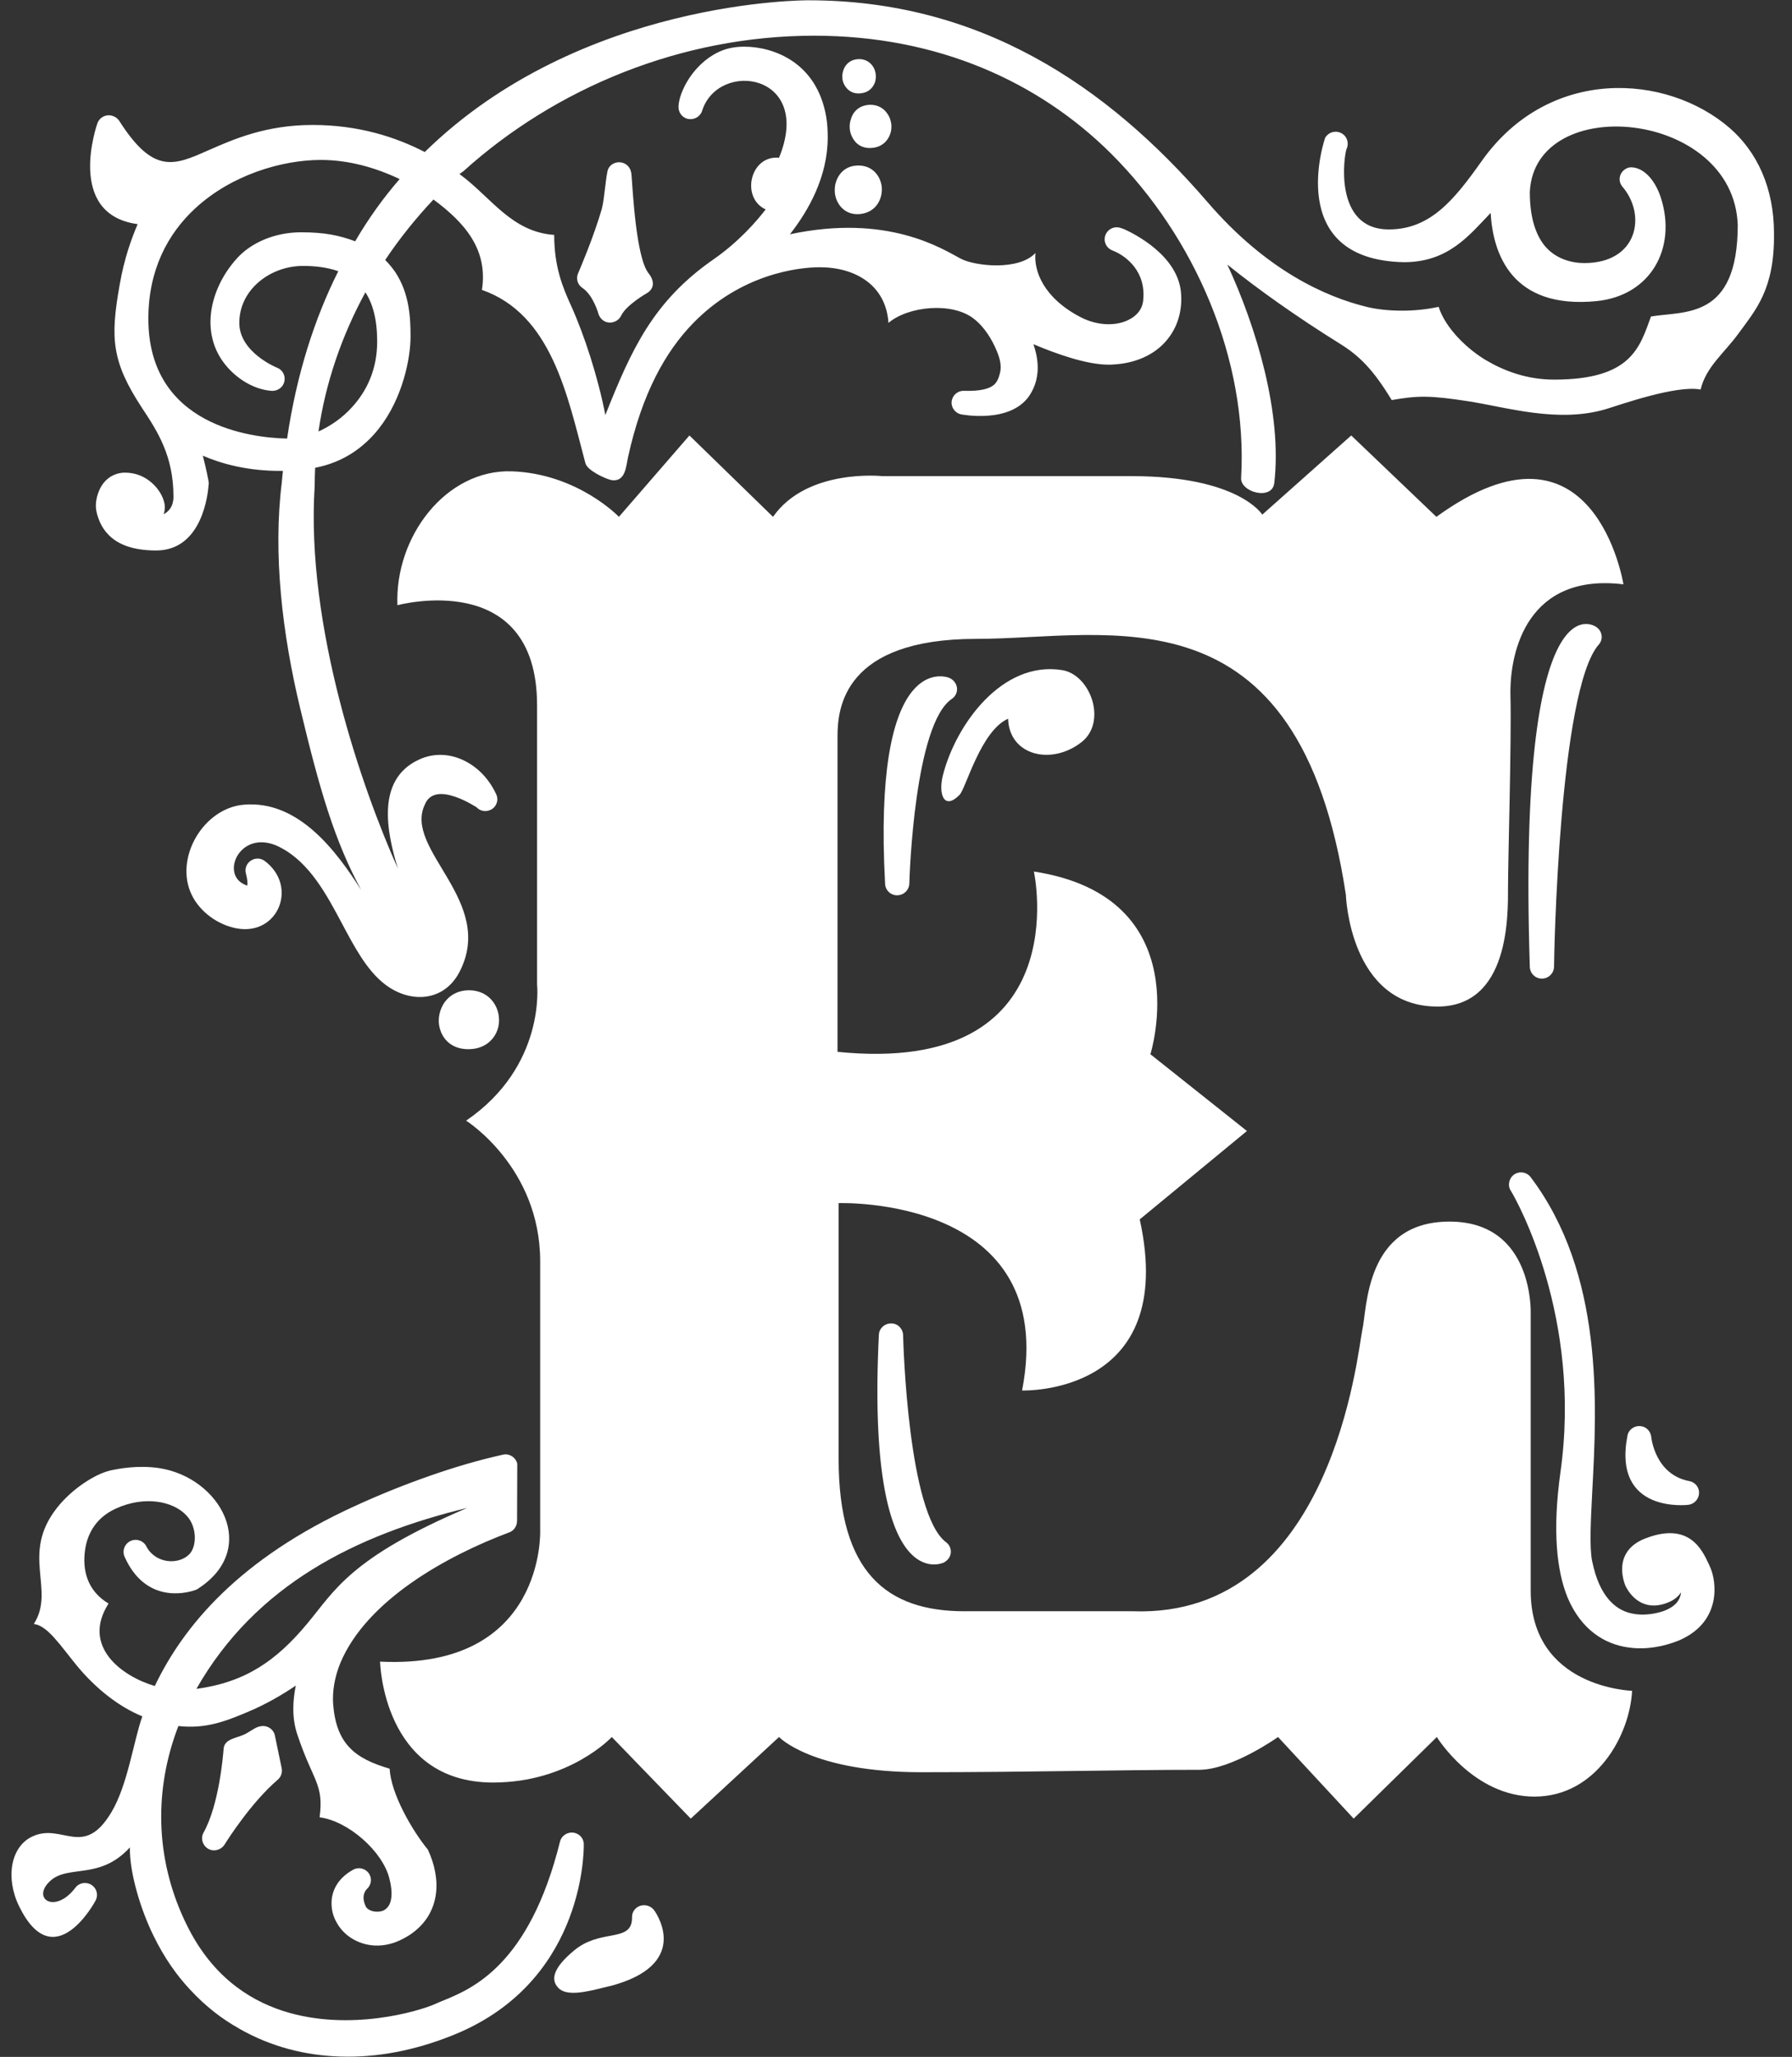
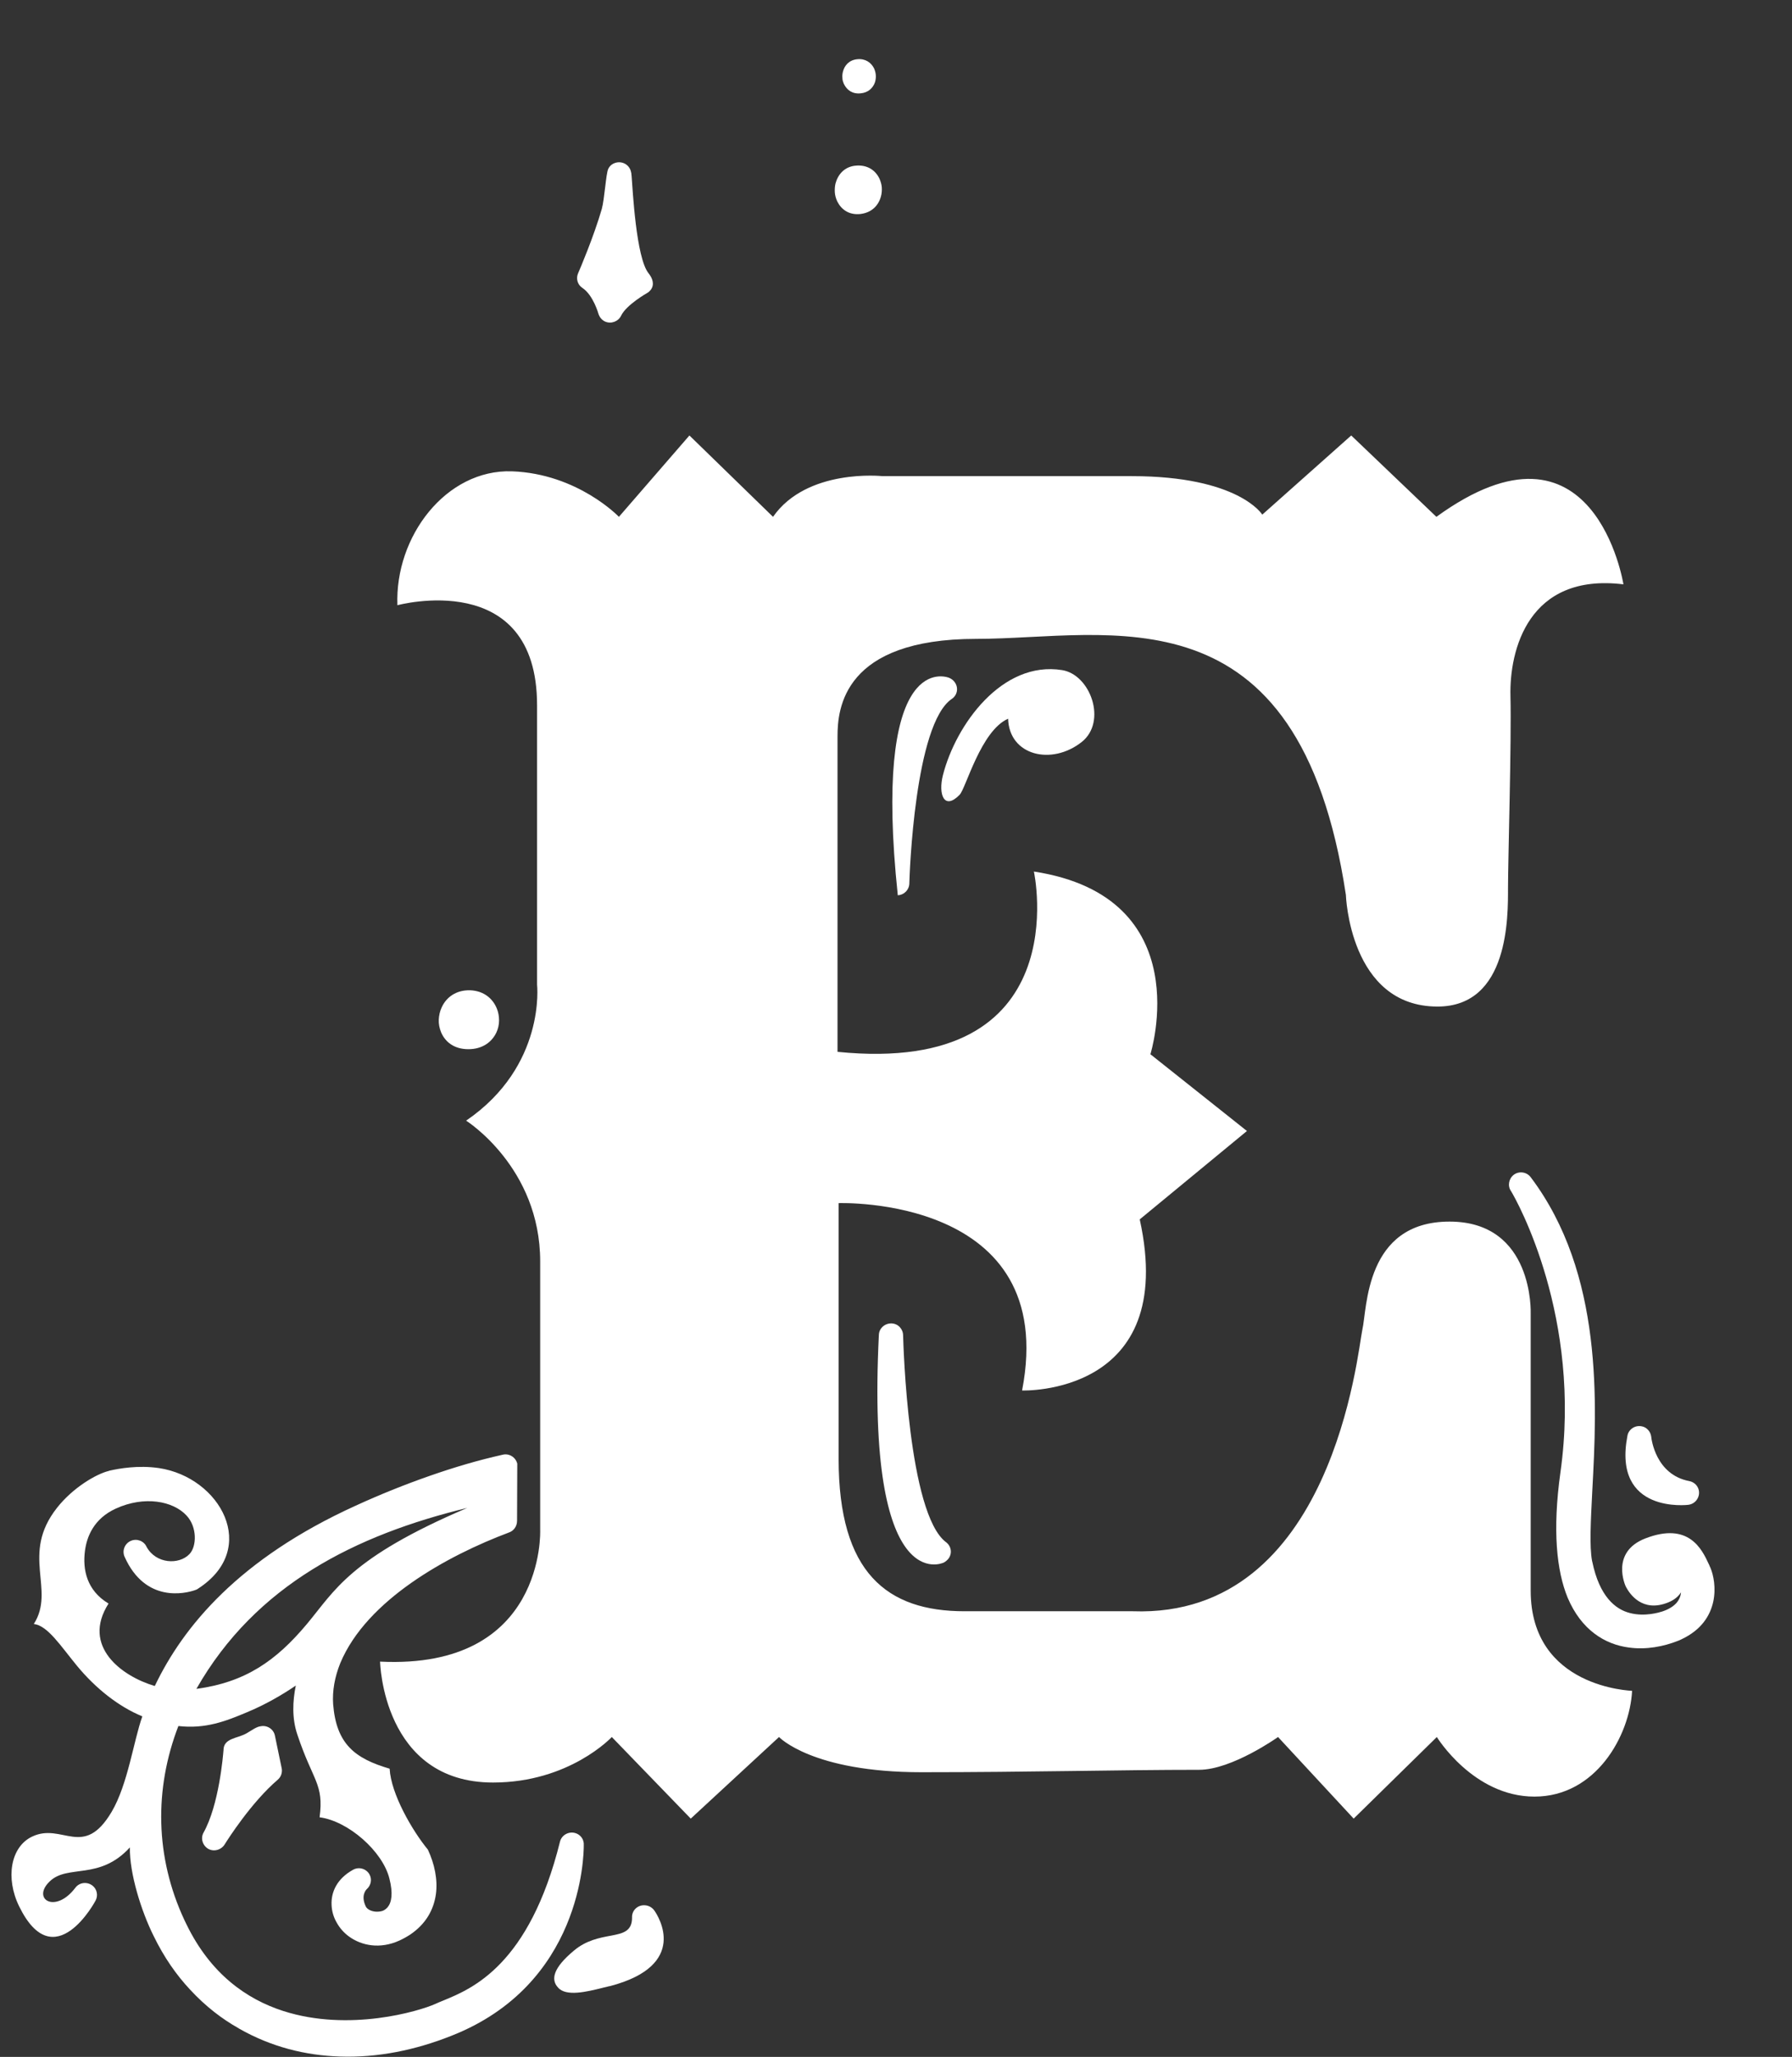
<svg xmlns="http://www.w3.org/2000/svg" width="61" height="70" viewBox="0 0 61 70" fill="none">
  <rect x="0" y="0" width="61" height="70" fill="#333333" stroke="none" />
-   <path d="M10.841 14.685C11.235 14.506 11.651 14.229 11.992 13.847C12.483 13.308 12.839 12.575 12.839 11.625C12.839 10.869 12.688 10.33 12.438 9.948C11.636 11.422 11.083 13.017 10.841 14.685ZM13.604 6.094C12.786 5.705 11.87 5.443 10.924 5.443C9.592 5.443 7.873 5.952 6.639 7.097C5.708 7.958 5.05 9.192 5.05 10.846C5.05 14.491 8.562 14.902 9.773 14.925C10.099 12.717 10.712 10.831 11.515 9.23C11.136 9.095 10.72 9.05 10.311 9.05C9.213 9.05 8.146 9.844 8.146 10.989C8.146 11.999 9.433 12.515 9.433 12.515C9.645 12.597 9.743 12.837 9.66 13.046C9.592 13.219 9.41 13.316 9.236 13.301C8.699 13.256 8.199 12.972 7.82 12.582C6.753 11.482 7.101 9.858 8.063 8.796C8.524 8.279 9.327 7.905 10.25 7.905C11.068 7.905 11.575 8.018 12.09 8.212C12.544 7.434 13.051 6.73 13.604 6.094ZM19.925 15.755C19.319 13.48 18.782 10.697 16.405 9.866C16.617 8.497 15.829 7.584 14.755 6.79C14.149 7.434 13.596 8.122 13.112 8.848C13.241 8.975 13.347 9.11 13.445 9.245C13.952 10.001 13.975 10.861 13.975 11.46C13.975 12.171 13.717 13.54 12.9 14.581C12.4 15.217 11.696 15.733 10.727 15.92C10.72 16.107 10.712 16.294 10.712 16.481C10.712 16.496 10.712 16.511 10.712 16.534C10.402 21.338 12.347 26.891 13.543 29.555C13.157 28.29 12.802 26.524 14.262 25.851C14.77 25.611 15.345 25.648 15.837 25.903C16.261 26.12 16.64 26.494 16.889 27.026C16.988 27.227 16.897 27.474 16.692 27.564C16.526 27.639 16.344 27.602 16.223 27.474C16.216 27.474 14.815 26.532 14.467 27.37C13.71 28.911 16.897 30.655 15.64 33.08C15.103 34.105 13.952 34.15 13.104 33.499C12.491 33.027 12.082 32.256 11.651 31.448C11.121 30.453 10.546 29.368 9.562 28.851C9.546 28.844 9.524 28.837 9.509 28.822C8.214 28.178 7.502 29.69 8.29 30.086C8.343 30.116 8.388 30.131 8.418 30.139C8.434 30.049 8.418 29.914 8.373 29.735C8.267 29.368 8.691 29.076 9.001 29.293C10.152 30.139 9.486 31.837 8.078 31.598C7.427 31.486 6.806 31.037 6.526 30.453C5.92 29.203 6.927 27.497 8.305 27.385C10.175 27.227 11.462 28.986 12.294 30.288C11.386 28.605 10.886 26.898 10.22 24.114C9.607 21.57 9.289 18.846 9.592 16.422C9.607 16.287 9.614 16.16 9.63 16.025C8.441 16.04 7.525 15.778 6.904 15.508C7.033 16.002 7.101 16.384 7.101 16.392C7.109 16.429 7.109 16.466 7.101 16.504C7.079 16.796 6.889 18.734 5.315 18.734C4.55 18.734 4.081 18.539 3.793 18.292C3.483 18.03 3.377 17.731 3.316 17.537C3.286 17.432 3.263 17.327 3.263 17.215C3.263 17.02 3.316 16.803 3.415 16.609C3.528 16.392 3.71 16.212 3.967 16.13C4.058 16.1 4.157 16.085 4.255 16.085C4.573 16.085 4.853 16.189 5.072 16.354C5.322 16.541 5.504 16.796 5.58 17.058C5.625 17.207 5.618 17.357 5.572 17.499C5.754 17.402 5.905 17.23 5.905 16.9C5.905 15.508 5.353 14.67 4.845 13.899C3.801 12.313 3.748 11.52 4.073 9.694C4.232 8.773 4.49 8.085 4.686 7.628C2.203 7.292 3.316 4.201 3.316 4.194C3.392 3.984 3.627 3.872 3.839 3.947C3.937 3.977 4.005 4.036 4.058 4.111C5.224 5.945 5.928 5.63 7.079 5.121C7.964 4.732 9.054 4.253 10.644 4.253C12.196 4.253 13.46 4.658 14.459 5.174C19.781 -0.042 27.495 0.01 27.525 0.01C30.417 0.01 32.953 0.721 35.194 1.941C37.427 3.153 39.372 4.867 41.106 6.88C43.104 9.2 45.118 10.105 46.549 10.45C47.147 10.592 48.093 10.637 48.971 10.442C49.213 11.198 49.985 11.909 50.599 12.268C51.212 12.627 51.984 12.919 52.9 12.919C55.534 12.919 55.814 11.827 56.2 10.771C57.328 10.577 59.153 10.899 59.153 7.658C59.017 3.737 52.234 3.116 52.075 6.536C52.075 7.411 52.279 7.98 52.567 8.347C52.953 8.826 53.521 8.953 53.929 8.953C55.754 8.953 56.057 7.314 55.224 6.349C55.08 6.177 55.11 5.915 55.292 5.78C55.383 5.705 55.489 5.683 55.595 5.698C56.004 5.75 56.359 6.169 56.541 6.745C57.078 8.437 56.2 10.061 54.346 10.248C51.446 10.532 50.818 8.616 50.742 7.247C50.008 8.01 49.304 8.923 47.79 8.923C43.672 8.841 45.103 4.695 45.11 4.687C45.224 4.493 45.474 4.426 45.67 4.538C45.86 4.643 45.928 4.875 45.837 5.069C45.754 5.271 45.375 7.808 47.275 7.808C48.683 7.808 49.493 6.813 50.432 5.488C52.726 2.24 56.738 2.502 58.88 4.358C59.804 5.159 60.387 6.386 60.387 7.943C60.409 9.851 59.766 10.54 59.175 11.355C58.683 12.029 58.078 12.478 57.889 13.256C57.063 13.099 55.163 13.772 54.694 13.915C53.044 14.416 51.28 13.855 49.963 13.653C48.691 13.458 48.267 13.458 47.374 13.615C46.738 12.568 46.269 12.104 45.602 11.692C44.194 10.816 42.855 9.873 41.779 9.005C42.779 11.161 43.649 14.094 43.377 16.436C43.309 17.05 42.196 16.751 42.249 16.249C42.476 12.231 40.682 8.077 37.813 5.219C35.368 2.794 31.939 1.215 27.714 1.215C23.203 1.215 18.918 2.989 15.777 5.825L15.64 5.922C16.73 6.723 17.404 7.89 18.865 7.995C18.865 9.08 19.153 9.776 19.44 10.405C19.887 11.393 20.356 12.829 20.606 14.124C21.492 11.902 22.226 10.255 24.3 8.818C25.148 8.227 25.746 7.539 26.064 7.127C25.216 6.745 25.519 5.279 26.518 5.368C27.699 2.495 24.452 2.023 23.899 3.774C23.831 3.984 23.596 4.104 23.377 4.036C23.203 3.977 23.097 3.819 23.097 3.647C23.097 3.296 23.339 2.742 23.733 2.315C24.043 1.978 24.467 1.694 24.951 1.619C25.073 1.597 25.209 1.589 25.345 1.589C25.837 1.589 26.45 1.724 26.98 2.083C27.518 2.45 27.964 3.049 28.123 3.969C28.161 4.186 28.176 4.426 28.176 4.672C28.176 6.019 27.518 7.172 26.889 7.973C30.228 7.262 32.082 8.474 32.703 8.803C33.188 9.058 34.679 9.222 35.247 8.609C35.186 9.215 35.519 10.143 36.798 10.801C37.094 10.951 37.397 11.026 37.684 11.033C37.964 11.041 38.222 10.989 38.434 10.876C38.691 10.749 38.873 10.532 38.91 10.263C39.039 9.222 38.305 8.729 37.995 8.579C37.911 8.541 37.858 8.519 37.858 8.519C37.654 8.437 37.548 8.205 37.631 7.995C37.714 7.786 37.949 7.681 38.161 7.763H38.169C38.169 7.763 38.191 7.771 38.237 7.793V7.786C38.608 7.95 40.129 8.706 40.205 10.008C40.205 10.068 40.212 10.12 40.212 10.158C40.212 10.824 39.963 11.363 39.546 11.759C39.138 12.141 38.57 12.365 37.919 12.403C37.843 12.41 37.783 12.41 37.73 12.41C36.988 12.41 35.958 12.044 35.178 11.714C35.254 11.939 35.3 12.141 35.315 12.328C35.36 12.822 35.224 13.181 35.05 13.45C34.399 14.438 32.726 14.102 32.718 14.102C32.499 14.057 32.355 13.84 32.4 13.623C32.446 13.421 32.627 13.286 32.832 13.301C33.369 13.316 33.664 13.233 33.823 13.106C33.952 13.002 34.005 12.837 34.043 12.68C34.096 12.463 34.043 12.216 33.937 11.961C33.778 11.572 33.521 11.138 33.157 10.854C32.431 10.27 30.924 10.412 30.243 10.989C30.16 9.709 29.122 9.095 27.904 9.095C27.177 9.095 25.224 9.32 23.589 11.004C22.658 11.961 21.855 13.383 21.378 15.561C21.31 15.868 21.295 16.414 20.811 16.339C20.584 16.287 19.978 16.002 19.925 15.755Z" fill="white" />
  <path d="M20.372 10.682C20.372 10.682 20.197 10.046 19.826 9.799C19.652 9.686 19.599 9.469 19.683 9.29C19.736 9.17 20.212 8.055 20.485 7.112C20.576 6.79 20.629 5.9 20.704 5.75C20.758 5.63 20.871 5.548 21.015 5.526C21.242 5.496 21.446 5.645 21.484 5.87L21.492 5.9V5.922L21.499 5.975C21.537 6.454 21.651 8.766 22.075 9.297C22.218 9.477 22.287 9.686 22.15 9.866C22.113 9.911 22.075 9.948 22.029 9.971C22.029 9.971 21.318 10.375 21.144 10.742C21.045 10.944 20.803 11.033 20.599 10.944C20.485 10.891 20.409 10.794 20.372 10.682Z" fill="white" />
  <path d="M16.011 33.701C16.473 33.723 16.776 33.985 16.912 34.322C16.965 34.449 16.988 34.591 16.988 34.726C16.988 34.868 16.957 35.01 16.897 35.138C16.745 35.459 16.427 35.706 15.943 35.706C15.451 35.706 15.148 35.452 15.012 35.123C14.959 34.988 14.929 34.846 14.936 34.696C14.944 34.554 14.974 34.412 15.035 34.284C15.186 33.948 15.519 33.686 16.011 33.701Z" fill="white" />
  <path d="M6.685 57.476C8.35 57.251 9.395 56.525 10.447 55.268C11.393 54.138 11.901 53.023 15.905 51.317C12.12 52.237 8.706 53.928 6.685 57.476ZM17.321 52.155C15.231 52.941 12.483 54.445 11.583 56.6C11.393 57.072 11.31 57.543 11.34 57.992C11.446 59.361 12.09 59.848 13.263 60.192C13.309 61.053 14.035 62.302 14.565 62.946C14.792 63.432 14.906 63.971 14.838 64.465C14.762 64.996 14.497 65.475 13.967 65.835C13.854 65.909 13.733 65.977 13.604 66.037C12.938 66.343 12.309 66.216 11.878 65.902C11.704 65.775 11.56 65.61 11.462 65.43C11.356 65.251 11.295 65.041 11.287 64.832C11.265 64.383 11.477 63.934 12.014 63.634C12.211 63.522 12.461 63.59 12.574 63.784C12.673 63.956 12.627 64.166 12.483 64.293C12.461 64.315 12.272 64.51 12.453 64.884C12.499 64.974 12.627 65.041 12.771 65.056C12.854 65.064 12.938 65.056 13.013 65.034C13.082 65.011 13.142 64.966 13.195 64.907C13.331 64.742 13.384 64.435 13.256 63.934C13.029 63.006 11.855 61.973 10.879 61.846C11.03 60.701 10.652 60.626 10.122 59.032C9.932 58.471 9.963 57.88 10.069 57.363C9.607 57.678 9.032 58.014 8.396 58.276C7.684 58.576 6.995 58.845 6.072 58.74C5.247 60.88 5.277 63.2 6.276 65.341C6.306 65.4 6.329 65.453 6.352 65.498C7.169 67.174 8.388 68.035 9.645 68.439C11.886 69.157 14.262 68.446 14.815 68.199C14.898 68.162 14.997 68.117 15.095 68.08C16.079 67.675 18.017 66.875 19.062 62.676C19.115 62.459 19.342 62.325 19.561 62.377C19.758 62.422 19.887 62.602 19.872 62.796C19.872 63.163 19.804 67.541 15.36 69.284C14.134 69.771 12.847 70.033 11.568 69.988C10.394 69.95 9.228 69.659 8.138 69.037L8.116 69.022C7.571 68.716 7.003 68.289 6.465 67.705C6.011 67.219 5.587 66.62 5.231 65.887C4.808 65.041 4.406 63.754 4.421 62.871C3.384 64.009 2.302 63.432 1.689 64.031C1.068 64.63 1.885 65.146 2.567 64.241C2.703 64.061 2.96 64.031 3.142 64.166C3.301 64.285 3.346 64.502 3.256 64.675C3.256 64.682 1.848 67.324 0.652 64.877C0.182 63.919 0.356 62.856 1.091 62.504C2.12 62.011 2.839 63.283 3.801 61.659C4.353 60.723 4.55 59.234 4.845 58.411C4.043 58.082 3.263 57.468 2.62 56.69C2.06 56.009 1.621 55.32 1.151 55.268C1.901 54.093 0.689 52.903 1.938 51.317C2.491 50.613 3.294 50.157 3.702 50.059L3.717 50.052C4.043 49.977 4.702 49.857 5.413 49.962C7.495 50.276 8.85 52.701 6.745 54.063C6.708 54.093 6.662 54.108 6.617 54.123C6.322 54.22 4.951 54.572 4.24 52.978C4.149 52.769 4.247 52.529 4.452 52.439C4.656 52.349 4.898 52.439 4.989 52.641C5.307 53.225 6.094 53.262 6.45 52.888C6.7 52.626 6.715 51.968 6.352 51.579C5.89 51.077 4.913 50.898 3.945 51.339C3.188 51.683 2.953 52.304 2.892 52.776C2.809 53.405 2.945 54.123 3.695 54.572C2.764 56.031 4.149 57.049 5.269 57.378C6.238 55.35 8.138 53.045 12.105 51.242C12.938 50.86 13.778 50.523 14.611 50.232C15.443 49.94 16.276 49.693 17.116 49.506C17.336 49.453 17.555 49.596 17.608 49.812L17.601 51.751C17.601 51.953 17.48 52.102 17.321 52.155Z" fill="white" />
  <path d="M8.381 58.995C8.577 58.883 8.729 58.763 8.873 58.748C9.092 58.703 9.312 58.845 9.357 59.062L9.584 60.155C9.622 60.297 9.577 60.462 9.456 60.566C8.555 61.337 7.752 62.602 7.654 62.759C7.54 62.953 7.29 63.028 7.094 62.923C6.897 62.811 6.821 62.564 6.927 62.37C7.457 61.427 7.593 59.743 7.608 59.563C7.608 59.152 8.07 59.167 8.381 58.995Z" fill="white" />
  <path d="M52.105 54.13V44.701C52.105 44.701 52.226 41.573 49.342 41.573C46.458 41.573 46.541 44.544 46.374 45.255C46.216 45.966 45.375 55.073 38.562 54.834H32.832C30.19 54.834 28.547 53.524 28.547 49.648V40.945C28.547 40.945 36.079 40.668 34.792 47.321C34.792 47.321 40.122 47.515 38.797 41.498L42.446 38.49L39.16 35.878C39.16 35.878 40.841 30.528 35.194 29.66C35.194 29.66 36.715 36.627 28.509 35.796V25.065C28.509 24.114 28.706 21.742 33.233 21.742C37.76 21.742 44.209 19.841 45.814 30.453C45.814 30.453 45.935 34.255 48.933 34.255C51.378 34.255 51.333 31.164 51.333 30.221C51.333 29.27 51.454 25.23 51.416 23.688C51.378 22.139 52.014 19.49 55.262 19.886C55.262 19.886 54.278 13.682 48.895 17.589L45.996 14.82L42.968 17.514C42.968 17.514 42.173 16.204 38.524 16.204H30.038C30.038 16.204 27.472 15.928 26.314 17.589L23.468 14.82L21.068 17.589C21.068 17.589 19.668 16.122 17.427 16.04C15.186 15.965 13.437 18.255 13.528 20.597C13.528 20.597 18.282 19.303 18.282 24.002V33.506C18.282 33.506 18.593 36.275 15.867 38.138C15.867 38.138 18.388 39.725 18.388 42.928V52.072C18.388 52.072 18.585 56.825 12.938 56.548C12.938 56.548 13.021 60.663 16.783 60.663C19.387 60.663 20.826 59.114 20.826 59.114L23.513 61.891L26.518 59.114C26.518 59.114 27.639 60.312 31.363 60.312C35.088 60.312 38.093 60.23 40.818 60.23C41.938 60.23 43.505 59.114 43.505 59.114L46.079 61.891L48.91 59.114C48.91 59.114 50.152 61.142 52.234 61.142C54.316 61.142 55.474 59.084 55.557 57.543C55.549 57.535 52.105 57.453 52.105 54.13Z" fill="white" />
  <path d="M56.208 48.892C56.215 48.974 56.359 50.187 57.502 50.404C57.73 50.449 57.873 50.658 57.828 50.883C57.79 51.062 57.646 51.19 57.472 51.212C57.465 51.212 54.883 51.534 55.398 48.862C55.436 48.645 55.655 48.495 55.882 48.54C56.057 48.57 56.185 48.72 56.208 48.892Z" fill="white" />
  <path d="M53.119 50.097C53.854 44.843 51.651 40.892 51.439 40.541C51.31 40.361 51.356 40.114 51.53 39.979C51.711 39.845 51.969 39.882 52.105 40.062C54.588 43.354 54.361 47.777 54.202 50.733C54.149 51.773 54.103 52.626 54.194 53.12L54.202 53.15C54.444 54.325 54.982 54.767 55.481 54.894C55.996 55.029 56.488 54.871 56.587 54.841C56.677 54.811 56.904 54.729 57.063 54.557C57.139 54.467 57.207 54.355 57.222 54.19C57.132 54.333 56.988 54.452 56.783 54.535C55.89 54.894 55.466 54.22 55.36 54.026C55.353 54.011 55.345 53.996 55.337 53.981C55.337 53.981 54.8 52.828 56.004 52.357C57.487 51.781 57.934 52.724 58.169 53.233L58.184 53.262L58.191 53.285C58.199 53.3 58.206 53.322 58.222 53.352C58.328 53.599 58.418 54.041 58.32 54.505C58.214 54.984 57.919 55.47 57.23 55.792C57.192 55.814 57.147 55.829 57.109 55.844C56.639 56.031 56.041 56.151 55.451 56.069C55.042 56.016 54.633 55.867 54.27 55.59C53.914 55.32 53.596 54.924 53.362 54.37C52.991 53.464 52.839 52.095 53.119 50.097Z" fill="white" />
  <path d="M30.546 30.056C30.546 30.056 30.689 24.444 32.166 23.448C32.166 23.448 30.137 22.565 30.546 30.056Z" fill="white" />
-   <path d="M32.4 23.785C31.136 24.638 30.962 29.75 30.954 30.056C30.954 30.273 30.788 30.453 30.561 30.468C30.334 30.483 30.137 30.303 30.129 30.079C29.713 22.423 32.014 22.97 32.287 23.059C32.37 23.089 32.446 23.142 32.499 23.216C32.635 23.404 32.59 23.658 32.4 23.785Z" fill="white" />
+   <path d="M32.4 23.785C31.136 24.638 30.962 29.75 30.954 30.056C30.954 30.273 30.788 30.453 30.561 30.468C29.713 22.423 32.014 22.97 32.287 23.059C32.37 23.089 32.446 23.142 32.499 23.216C32.635 23.404 32.59 23.658 32.4 23.785Z" fill="white" />
  <path d="M30.334 45.442C30.334 45.442 30.477 51.698 31.954 52.806C31.954 52.806 29.925 53.794 30.334 45.442Z" fill="white" />
  <path d="M30.742 45.45C30.75 45.764 30.916 51.519 32.203 52.484C32.385 52.619 32.423 52.873 32.279 53.053C32.234 53.105 32.181 53.15 32.12 53.18C32.113 53.18 29.471 54.452 29.917 45.427C29.925 45.203 30.122 45.031 30.349 45.038C30.576 45.046 30.742 45.233 30.742 45.45Z" fill="white" />
-   <path d="M54.421 21.937C53.066 23.493 52.9 32.578 52.9 32.892C52.9 33.109 52.726 33.297 52.499 33.304C52.272 33.312 52.082 33.132 52.075 32.907C51.643 19.37 54.331 21.331 54.338 21.338C54.353 21.346 54.361 21.353 54.376 21.368C54.55 21.51 54.573 21.772 54.421 21.937Z" fill="white" />
  <path d="M19.539 66.381C19.948 66.037 20.394 65.947 20.811 65.872C21.197 65.797 21.522 65.73 21.515 65.251C21.507 65.026 21.689 64.839 21.923 64.839C22.075 64.839 22.203 64.914 22.279 65.026C22.408 65.213 23.475 66.882 20.758 67.593H20.742C20.742 67.593 20.546 67.645 20.53 67.645C20.515 67.645 20.508 67.653 20.5 67.653C19.985 67.78 19.266 67.96 18.994 67.638C18.744 67.369 18.827 66.972 19.539 66.381Z" fill="white" />
  <path d="M29.198 6.483C29.198 6.483 29.191 6.483 29.198 6.483V6.483ZM29.122 5.638C29.516 5.6 29.789 5.788 29.925 6.057C29.932 6.064 29.932 6.079 29.94 6.087C29.978 6.177 30.008 6.274 30.016 6.371C30.023 6.476 30.016 6.588 29.985 6.693C29.902 6.992 29.675 7.239 29.281 7.284C28.895 7.322 28.638 7.127 28.502 6.858C28.456 6.76 28.426 6.656 28.418 6.551C28.411 6.446 28.418 6.341 28.441 6.244C28.524 5.937 28.744 5.675 29.122 5.638Z" fill="white" />
-   <path d="M29.539 3.572C29.887 3.535 30.129 3.707 30.258 3.954C30.303 4.036 30.326 4.134 30.341 4.231V4.238C30.349 4.328 30.341 4.426 30.319 4.508C30.311 4.523 30.311 4.545 30.303 4.56C30.22 4.8 30.016 5.002 29.698 5.032C29.35 5.069 29.115 4.897 29.001 4.65C28.963 4.568 28.933 4.478 28.926 4.381C28.918 4.291 28.926 4.194 28.948 4.111L28.956 4.089C29.017 3.827 29.213 3.61 29.539 3.572Z" fill="white" />
  <path d="M29.221 2.42C29.448 2.398 29.478 2.749 29.259 2.772C29.039 2.787 29.024 2.442 29.221 2.42Z" fill="white" />
  <path d="M29.175 2.016C29.456 1.986 29.652 2.128 29.751 2.323C29.781 2.39 29.804 2.465 29.811 2.54C29.819 2.615 29.811 2.689 29.796 2.757C29.789 2.772 29.789 2.794 29.781 2.809C29.713 2.996 29.554 3.153 29.297 3.176C29.017 3.206 28.827 3.064 28.729 2.861C28.721 2.847 28.714 2.832 28.714 2.824C28.691 2.772 28.676 2.712 28.676 2.652C28.668 2.585 28.676 2.51 28.691 2.45C28.744 2.225 28.903 2.046 29.175 2.016Z" fill="white" />
  <path d="M34.316 24.459C34.353 25.716 35.799 26.06 36.821 25.252C37.692 24.563 37.124 22.962 36.155 22.805C34.111 22.476 32.536 24.661 32.097 26.382C31.931 27.041 32.143 27.587 32.665 27.048C32.877 26.838 33.384 24.87 34.316 24.459Z" fill="white" />
</svg>